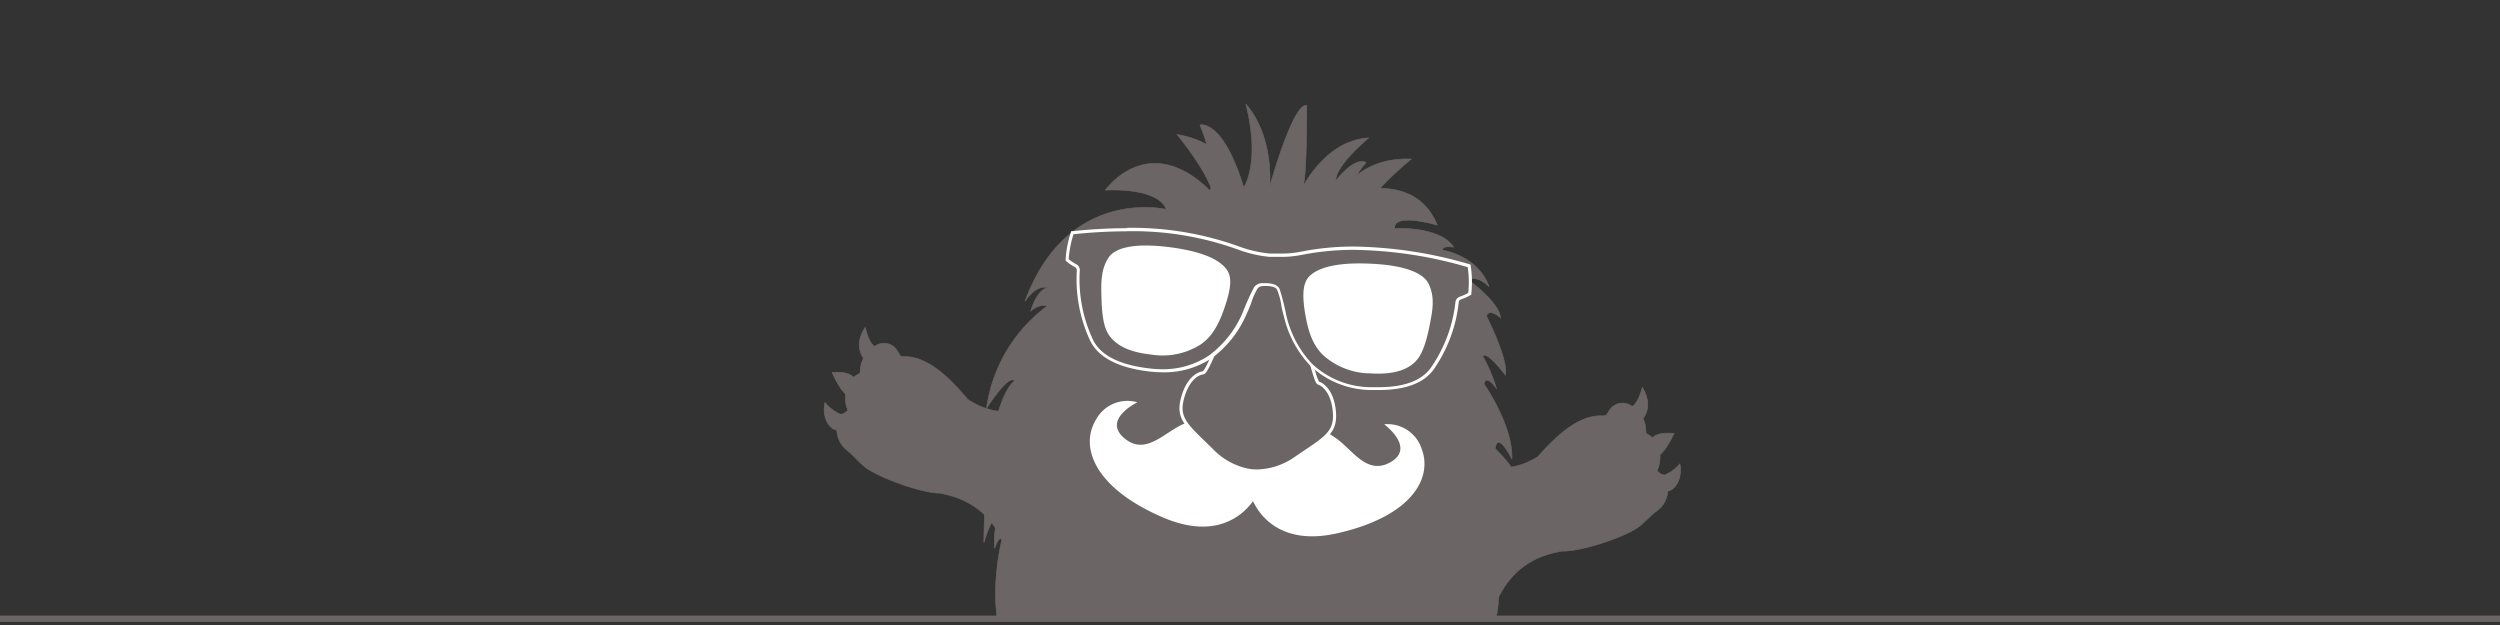
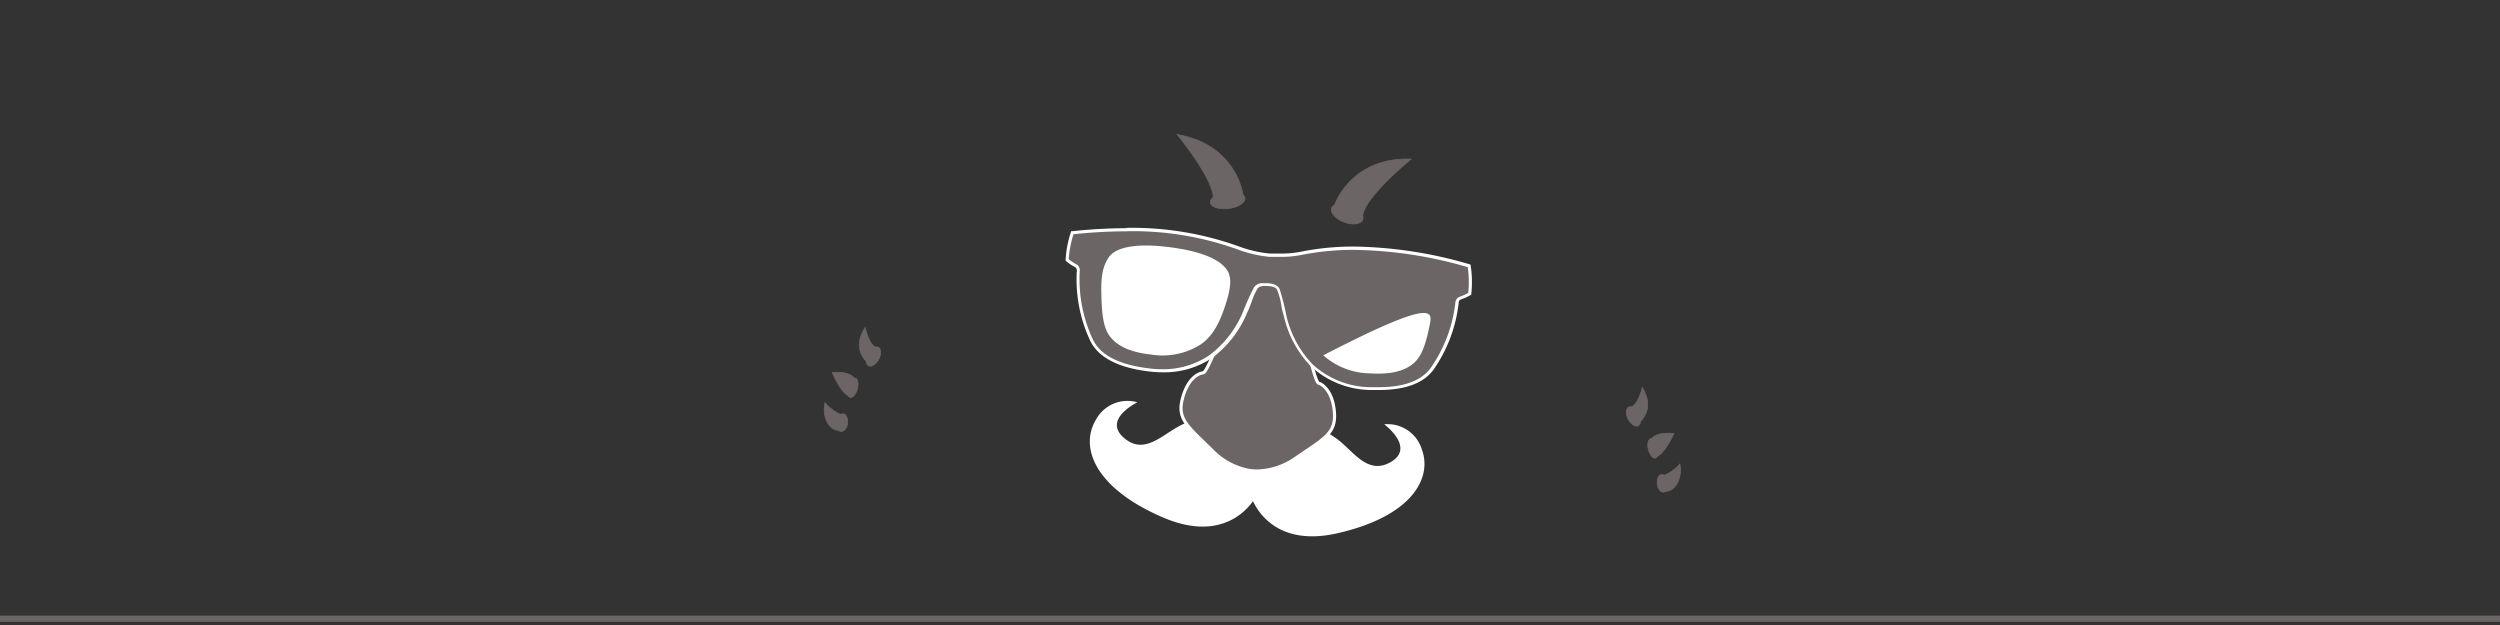
<svg xmlns="http://www.w3.org/2000/svg" id="Layer_2" data-name="Layer 2" viewBox="0 0 400 100">
  <rect x="0" y="0" width="400" height="100" fill="#333333" stroke="none" />
  <defs>
    <style>.cls-1{fill:none;}.cls-2{clip-path:url(#clip-path);}.cls-3,.cls-4,.cls-5,.cls-6,.cls-8,.cls-9{fill:#6c6565;}.cls-11,.cls-3,.cls-4,.cls-5,.cls-6{stroke:#6c6565;}.cls-3,.cls-4,.cls-6{stroke-linecap:round;}.cls-3{stroke-width:0.1px;}.cls-4,.cls-5{stroke-width:0.11px;}.cls-6{stroke-width:0.09px;}.cls-10,.cls-11,.cls-7{fill:#fff;}.cls-7,.cls-8{fill-rule:evenodd;}.cls-8{stroke:#fff;stroke-width:0.5px;}</style>
    <clipPath id="clip-path">
      <rect class="cls-1" x="125.5" y="9" width="150" height="90" />
    </clipPath>
  </defs>
  <title>Introductions-Gary-HOVER</title>
  <g class="cls-2">
    <g id="body">
-       <path class="cls-3" d="M242.43,86.88c1-5.42-2.41-10.71-2.41-10.71-.29-2.87,2.79,1.17,2.79,1.17.2-2-3.58-5.55-3.58-5.55.38-3,2.67,1.65,2.67,1.65.24-5.25-4.45-12-4.45-12,.32-1.75,2,.77,2,.77A25.16,25.16,0,0,0,237.24,57c.61-1,3.61,3,3.61,3,.6-2.29-3-9.4-3-9.4.36-1.42,2.23.23,2.23.23-.19-2.45-5.05-6-5.05-6,1.4-.91,3.23,1.06,3.23,1.06-1.81-5.05-7.47-5.87-7.47-5.87,0-.81,1.79-.47,1.79-.47-2.13-3.38-9.43-3-9.43-3-.24-2.62,6.81-.53,6.81-.53-3.32-8.13-12.11-5.2-13.11-6.11S218.58,26,218.58,26c-1.86-1-4.87,2.92-4.87,2.92,0-2.51,5.27-6.85,5.27-6.85-6.86.36-10.52,7.86-10.52,7.86.66-1.48.62-13.05.62-13.05-2.2-.47-5.91,12.93-5.91,12.93.41-9-3.83-13.13-3.83-13.13C201.73,26.13,199,30,199,30c-3.38-11.05-7-10-7-10,3.35,8.53,1.56,10.47,1.56,10.47-9.91-9.69-16.69-.06-16.69-.06,9.18-.29,9.71,3.09,9.71,3.09S170.8,29.74,164,48.21c0,0,1.81-2.82,3.63-2.15,0,0-1.6,0-2.7,3.7,0,0,1.36-1.24,2.62-.79a24.55,24.55,0,0,0-9.71,16.39s3.55-5.65,4.51-4.41c0,0-4.69,2.53-4.93,25.88,0,0,1.25-4.5,2.2-3.83a12.91,12.91,0,0,0-.48,4.74s.73-2.2,1.15-1.35c0,0-2.56,10.21.49,16.77,0,0,.37-3.69,1.42-2.53,0,0-.94,7.13,1.79,9.59l.84-4a9.72,9.72,0,0,0,2.18,7.09,15.41,15.41,0,0,0,.61,6.41,10.84,10.84,0,0,0,4.63,6.16s-.13-2.73,1.19-4.21c0,0,3.75,9.12,6.29,10,0,0-2.48-4.94-.88-5,0,0,3.53,7.4,9.7,8,0,0-3.28-5.54-3.09-6.74l1.08.49c1.06,1,3.8,5.21,5,5.8a38.73,38.73,0,0,1-2-4.49q1.07.43,2.09.81a34.93,34.93,0,0,0,4.47,4.15.51.51,0,0,1,.61,0,15.8,15.8,0,0,0,2.68,1.67,13.13,13.13,0,0,0,2.3-1.28.59.59,0,0,1,1,.52,2.78,2.78,0,0,1-.16.64,1.52,1.52,0,0,1,.39,1.42l.09,0a.48.48,0,0,1,.25.15c1.47-.89,2.75-2.33,4.39-2.85a.59.59,0,0,1,1.05.23,8.72,8.72,0,0,1,0,2.43,24.81,24.81,0,0,0,2.13-1.78.5.5,0,0,1,.47-.14,5.68,5.68,0,0,1,2.48-1.87.6.6,0,0,1,.79.75,7.08,7.08,0,0,1-1.77,3l.54.14c2.48-.36,4.44-4.21,4.44-4.21.92,1.7-1.09,4.1-1.09,4.1,3.61-1.78,5.1-5.86,5.66-8.1.29-.22.57-.43.83-.66a6.72,6.72,0,0,1-.06,1.33,7,7,0,0,0,1.94-3.11,21.93,21.93,0,0,0,2.07-2.59c-.22,1.28-.45,2.24-.45,2.24,4.3-2.38,5.55-6.49,5.9-10a45.52,45.52,0,0,0,2-9.62c1-.15.77,2.43.77,2.43,1.46-2.29,1.16-7.92,1.16-7.92.59-2.94,1.61.57,1.61.57,3-5.06,1.11-13.93,1.11-13.93,1.11-.21,2.12,4.19,2.12,4.19.82-3.81-1.09-5.79-1.09-5.79C240.33,83.18,242.43,86.88,242.43,86.88Zm-42.49,48.49c-.51-.81-.64-1.52.53-1.52Q200.22,134.61,199.94,135.37Z" />
      <ellipse class="cls-4" cx="215.56" cy="34.22" rx="1.42" ry="2.66" transform="translate(108.01 224.14) rotate(-69.5)" />
      <path class="cls-4" d="M199.19,31.66c.13.72-1,1.48-2.53,1.7s-2.87-.2-3-.92,1-1.48,2.53-1.7S199.07,30.94,199.19,31.66Z" />
      <path class="cls-5" d="M198.89,31.2c.09,2.26-3,1.84-4.3,1.55a1.55,1.55,0,0,1-.47-.55c.55-3-5.77-10.67-5.77-10.67C197.91,23.13,198.89,31.2,198.89,31.2Z" />
      <path class="cls-5" d="M213.53,32.81c-.54,2.19,2.56,2.4,3.91,2.38a1.54,1.54,0,0,0,.57-.44c.07-3.07,7.79-9.3,7.79-9.3C216.1,25.09,213.53,32.81,213.53,32.81Z" />
    </g>
    <path class="cls-6" d="M178.73,55.07s-.28,2.41,5.64,4" />
    <path class="cls-6" d="M228.79,58.33s-.26,2.41-6.39,2.65" />
-     <path class="cls-3" d="M238.54,98.78c2.57-9,9-10.16,11.45-10.61,2.91.09,9.48-2.08,11.9-3.67,1.19-.78,2.1-2,3.23-2.78,2-1.43,2.59-4.77,0-6.34.83-1.83.68-4.4-1.12-5.65-.81-.56-.57-.13-.68-1.17A4.65,4.65,0,0,0,261.09,65a2.46,2.46,0,0,0-3.5.53c-.73,1-.28,1-1.55,1-3.89,0-7.58,3.84-10,6.56-4.27,2.64-9,2.34-11.21-.87" />
    <path class="cls-4" d="M262.13,66.07c.46.79.49,1.67.06,2s-1.15-.1-1.62-.89-.49-1.67-.06-2S261.67,65.28,262.13,66.07Z" />
    <path class="cls-5" d="M262.25,67.61s2.75-2,.52-5.63c0,0-.66,2.95-2,3.26S261.72,68.79,262.25,67.61Z" />
    <ellipse class="cls-4" cx="264.48" cy="71.73" rx="0.77" ry="1.6" transform="translate(-9.47 64.98) rotate(-13.76)" />
    <path class="cls-5" d="M267.85,69.36s-4.76-.68-3.77,2.66S267.85,69.36,267.85,69.36Z" />
    <path class="cls-4" d="M266.88,77.3c.08.78-.25,1.43-.73,1.45s-.94-.59-1-1.37.25-1.43.73-1.46S266.8,76.52,266.88,77.3Z" />
    <path class="cls-5" d="M265.82,76.06a1.14,1.14,0,0,0,.31,0h0a.22.22,0,0,0,.11,0,6.63,6.63,0,0,0,2.54-1.83c.46,2.16-.69,4.38-2.24,4.37-1.32,0-1.13-1.87-1-2.43A.68.68,0,0,1,265.82,76.06Z" />
-     <path class="cls-3" d="M161.59,89.85c-2.31-9.1-8.68-10.41-11.14-10.94-2.91,0-9.42-2.35-11.79-4-1.16-.81-2-2-3.14-2.87-1.92-1.49-2.46-4.84.16-6.34-.78-1.85-.55-4.42,1.28-5.61.83-.54.57-.11.72-1.15A4.65,4.65,0,0,1,140,55.39a2.46,2.46,0,0,1,3.49.63c.7,1,.25,1,1.52,1.05,3.88.12,7.47,4.05,9.85,6.85,4.19,2.76,8.95,2.6,11.23-.55" />
    <path class="cls-4" d="M139,56.47c-.49.77-.54,1.65-.12,2s1.15-.07,1.64-.84.54-1.65.12-2S139.44,55.69,139,56.47Z" />
    <path class="cls-5" d="M138.79,58s-2.69-2.09-.36-5.64c0,0,.58,3,1.94,3.31S139.29,59.2,138.79,58Z" />
    <ellipse class="cls-4" cx="136.44" cy="62.05" rx="1.6" ry="0.77" transform="translate(40.34 177.08) rotate(-74.58)" />
    <path class="cls-5" d="M133.14,59.59s4.77-.55,3.69,2.77S133.14,59.59,133.14,59.59Z" />
    <path class="cls-4" d="M133.88,67.56c-.1.78.21,1.44.69,1.47s1-.56,1.05-1.34-.21-1.44-.69-1.48S134,66.78,133.88,67.56Z" />
    <path class="cls-5" d="M135,66.34a1.14,1.14,0,0,1-.31,0h0a.22.22,0,0,1-.11,0A6.63,6.63,0,0,1,132,64.41c-.52,2.14.56,4.4,2.12,4.43,1.32,0,1.19-1.83,1.11-2.4A.68.68,0,0,0,135,66.34Z" />
    <path id="moustache" class="cls-7" d="M200.48,80.19c-1.44,2-5.74,6.35-14.48,2.57-11.11-4.81-13.2-11.38-10.66-15.59a5.72,5.72,0,0,1,6.64-2.8s-5.6,2.69-2.16,5.68,6.4-.87,9.58-2.23,7.2-3.11,12.31-1.32c5.34-.85,9.09,1.65,11.87,3.49s5.11,6.23,9,3.9-1.11-6-1.11-6a5.72,5.72,0,0,1,6,3.94c1.75,4.59-1.47,10.69-13.26,13.44C205,87.46,201.54,82.43,200.48,80.19Z" />
    <path id="nose" class="cls-8" d="M203.36,43.59c4.57,3.9,6.71,17.43,7.61,17.71s2.38,1.69,2.55,4.89-1.74,4.05-6.15,7.07a11.13,11.13,0,0,1-6.11,2.1,7.52,7.52,0,0,1-1.69-.15,11.13,11.13,0,0,1-5.64-3.15c-3.8-3.75-5.54-4.93-4.8-8.05s2.33-4.23,3.38-4.36,4.86-13.32,10.53-16.06Z" />
    <path class="cls-9" d="M220.64,62.24q-.68,0-1.42,0a14.08,14.08,0,0,1-9.36-3.76,16.79,16.79,0,0,1-4.21-7.83,15.73,15.73,0,0,1-.42-1.8,11,11,0,0,0-.66-2.45c-.22-.48-.75-.73-1.74-.79a5.74,5.74,0,0,0-.59,0,1.41,1.41,0,0,0-1.29.52,11.06,11.06,0,0,0-1.07,2.31,15.7,15.7,0,0,1-.72,1.72,16.77,16.77,0,0,1-5.46,7A13.43,13.43,0,0,1,186,59.33a18.25,18.25,0,0,1-2.12-.13c-4.82-.56-7.92-2.13-9.23-4.67a22.84,22.84,0,0,1-2.18-11.18.84.84,0,0,0-.31-.76l-.34-.2a6.45,6.45,0,0,1-1-.71l-.09-.08v-.13a16.88,16.88,0,0,1,.78-4.11l.05-.15.16,0a82.35,82.35,0,0,1,8.54-.47,50.12,50.12,0,0,1,18.17,3,19.94,19.94,0,0,0,4.8,1.08h.1c.51,0,1,0,1.54,0a16.6,16.6,0,0,0,3.35-.3,42.49,42.49,0,0,1,8.53-.83,68.34,68.34,0,0,1,18.24,2.78l.15,0,0,.16a16.85,16.85,0,0,1,.08,4.18v.13l-.11.07a6.46,6.46,0,0,1-1.14.52l-.37.14a.84.84,0,0,0-.44.7,22.85,22.85,0,0,1-4,10.66c-1.54,2-4.39,3.09-8.47,3.09Z" />
    <path class="cls-10" d="M180.19,37a49.5,49.5,0,0,1,18.08,3,20.09,20.09,0,0,0,4.86,1.1h.11c.52,0,1,0,1.56,0a16.83,16.83,0,0,0,3.39-.3,42,42,0,0,1,8.48-.82,67.61,67.61,0,0,1,18.17,2.77,16.83,16.83,0,0,1,.08,4.12,9.36,9.36,0,0,1-1.47.65,1.06,1.06,0,0,0-.59.89,22.73,22.73,0,0,1-4,10.54c-1.4,1.85-4,3-8.27,3q-.67,0-1.41,0a13.89,13.89,0,0,1-9.2-3.69,16.66,16.66,0,0,1-4.15-7.72,38.61,38.61,0,0,0-1.09-4.29c-.32-.71-1.15-.89-2-.94h0a5.58,5.58,0,0,0-.58,0,1.68,1.68,0,0,0-1.5.63,38.65,38.65,0,0,0-1.8,4,16.66,16.66,0,0,1-5.38,6.91A13.2,13.2,0,0,1,186,59.08a18,18,0,0,1-2.09-.13c-5.1-.6-7.86-2.25-9-4.53a22.73,22.73,0,0,1-2.15-11.06,1.06,1.06,0,0,0-.43-1,9.39,9.39,0,0,1-1.34-.88,16.83,16.83,0,0,1,.77-4,81.71,81.71,0,0,1,8.52-.47m0-.5a82.64,82.64,0,0,0-8.57.47l-.31,0-.1.3a17.14,17.14,0,0,0-.8,4.17l0,.25.19.17a6.66,6.66,0,0,0,1.07.73l.33.2a.62.62,0,0,1,.2.54,23.08,23.08,0,0,0,2.2,11.3c1.35,2.61,4.52,4.23,9.43,4.8a18.61,18.61,0,0,0,2.15.13,13.68,13.68,0,0,0,7.87-2.31,17,17,0,0,0,5.55-7.11,15.82,15.82,0,0,0,.72-1.73,10.71,10.71,0,0,1,1-2.25c.12-.17.36-.41,1.08-.41a5.08,5.08,0,0,1,.53,0h0c.89.06,1.36.25,1.53.64a10.69,10.69,0,0,1,.65,2.4,15.87,15.87,0,0,0,.43,1.84,17,17,0,0,0,4.27,7.93,14.32,14.32,0,0,0,9.52,3.83c.49,0,1,0,1.43,0,4.16,0,7.07-1.07,8.67-3.19a23.09,23.09,0,0,0,4.07-10.77c0-.19.1-.43.28-.5l.36-.14a6.67,6.67,0,0,0,1.18-.54l.21-.13,0-.25a17.13,17.13,0,0,0-.09-4.24l-.05-.31-.3-.09a68.58,68.58,0,0,0-18.3-2.79,42.73,42.73,0,0,0-8.58.83,16.33,16.33,0,0,1-3.29.29c-.46,0-1,0-1.54,0h-.1a19.68,19.68,0,0,1-4.72-1.06,50.37,50.37,0,0,0-18.27-3.05Z" />
    <path class="cls-10" d="M196.15,48.54c-.85,2.65-1.9,5.14-4.1,6.61a11.37,11.37,0,0,1-7.85,1.58c-2.84-.3-5.19-1.11-6.54-2.82-1-1.22-1.34-3.11-1.43-6.34-.06-2.23-.12-4.47,1.15-6.37,1-1.5,3.87-2.33,9.26-1.71,4.32.5,8.07,1.55,9.6,3.59C197.15,44.27,196.93,46.1,196.15,48.54Z" />
-     <path class="cls-10" d="M228.75,52c-.63,3.19-1.32,5-2.49,6.05-1.63,1.47-4.1,1.87-7,1.69a11.45,11.45,0,0,1-7.53-2.89c-1.94-1.83-2.56-4.48-3-7.25-.36-2.56-.27-4.41.82-5.45,1.87-1.77,5.77-2.18,10.15-1.94,5.46.3,8.17,1.61,8.91,3.27C229.63,47.6,229.19,49.81,228.75,52Z" />
+     <path class="cls-10" d="M228.75,52c-.63,3.19-1.32,5-2.49,6.05-1.63,1.47-4.1,1.87-7,1.69a11.45,11.45,0,0,1-7.53-2.89C229.63,47.6,229.19,49.81,228.75,52Z" />
  </g>
  <line class="cls-11" y1="99" x2="400" y2="99" />
  <rect class="cls-1" width="400" height="100" />
</svg>